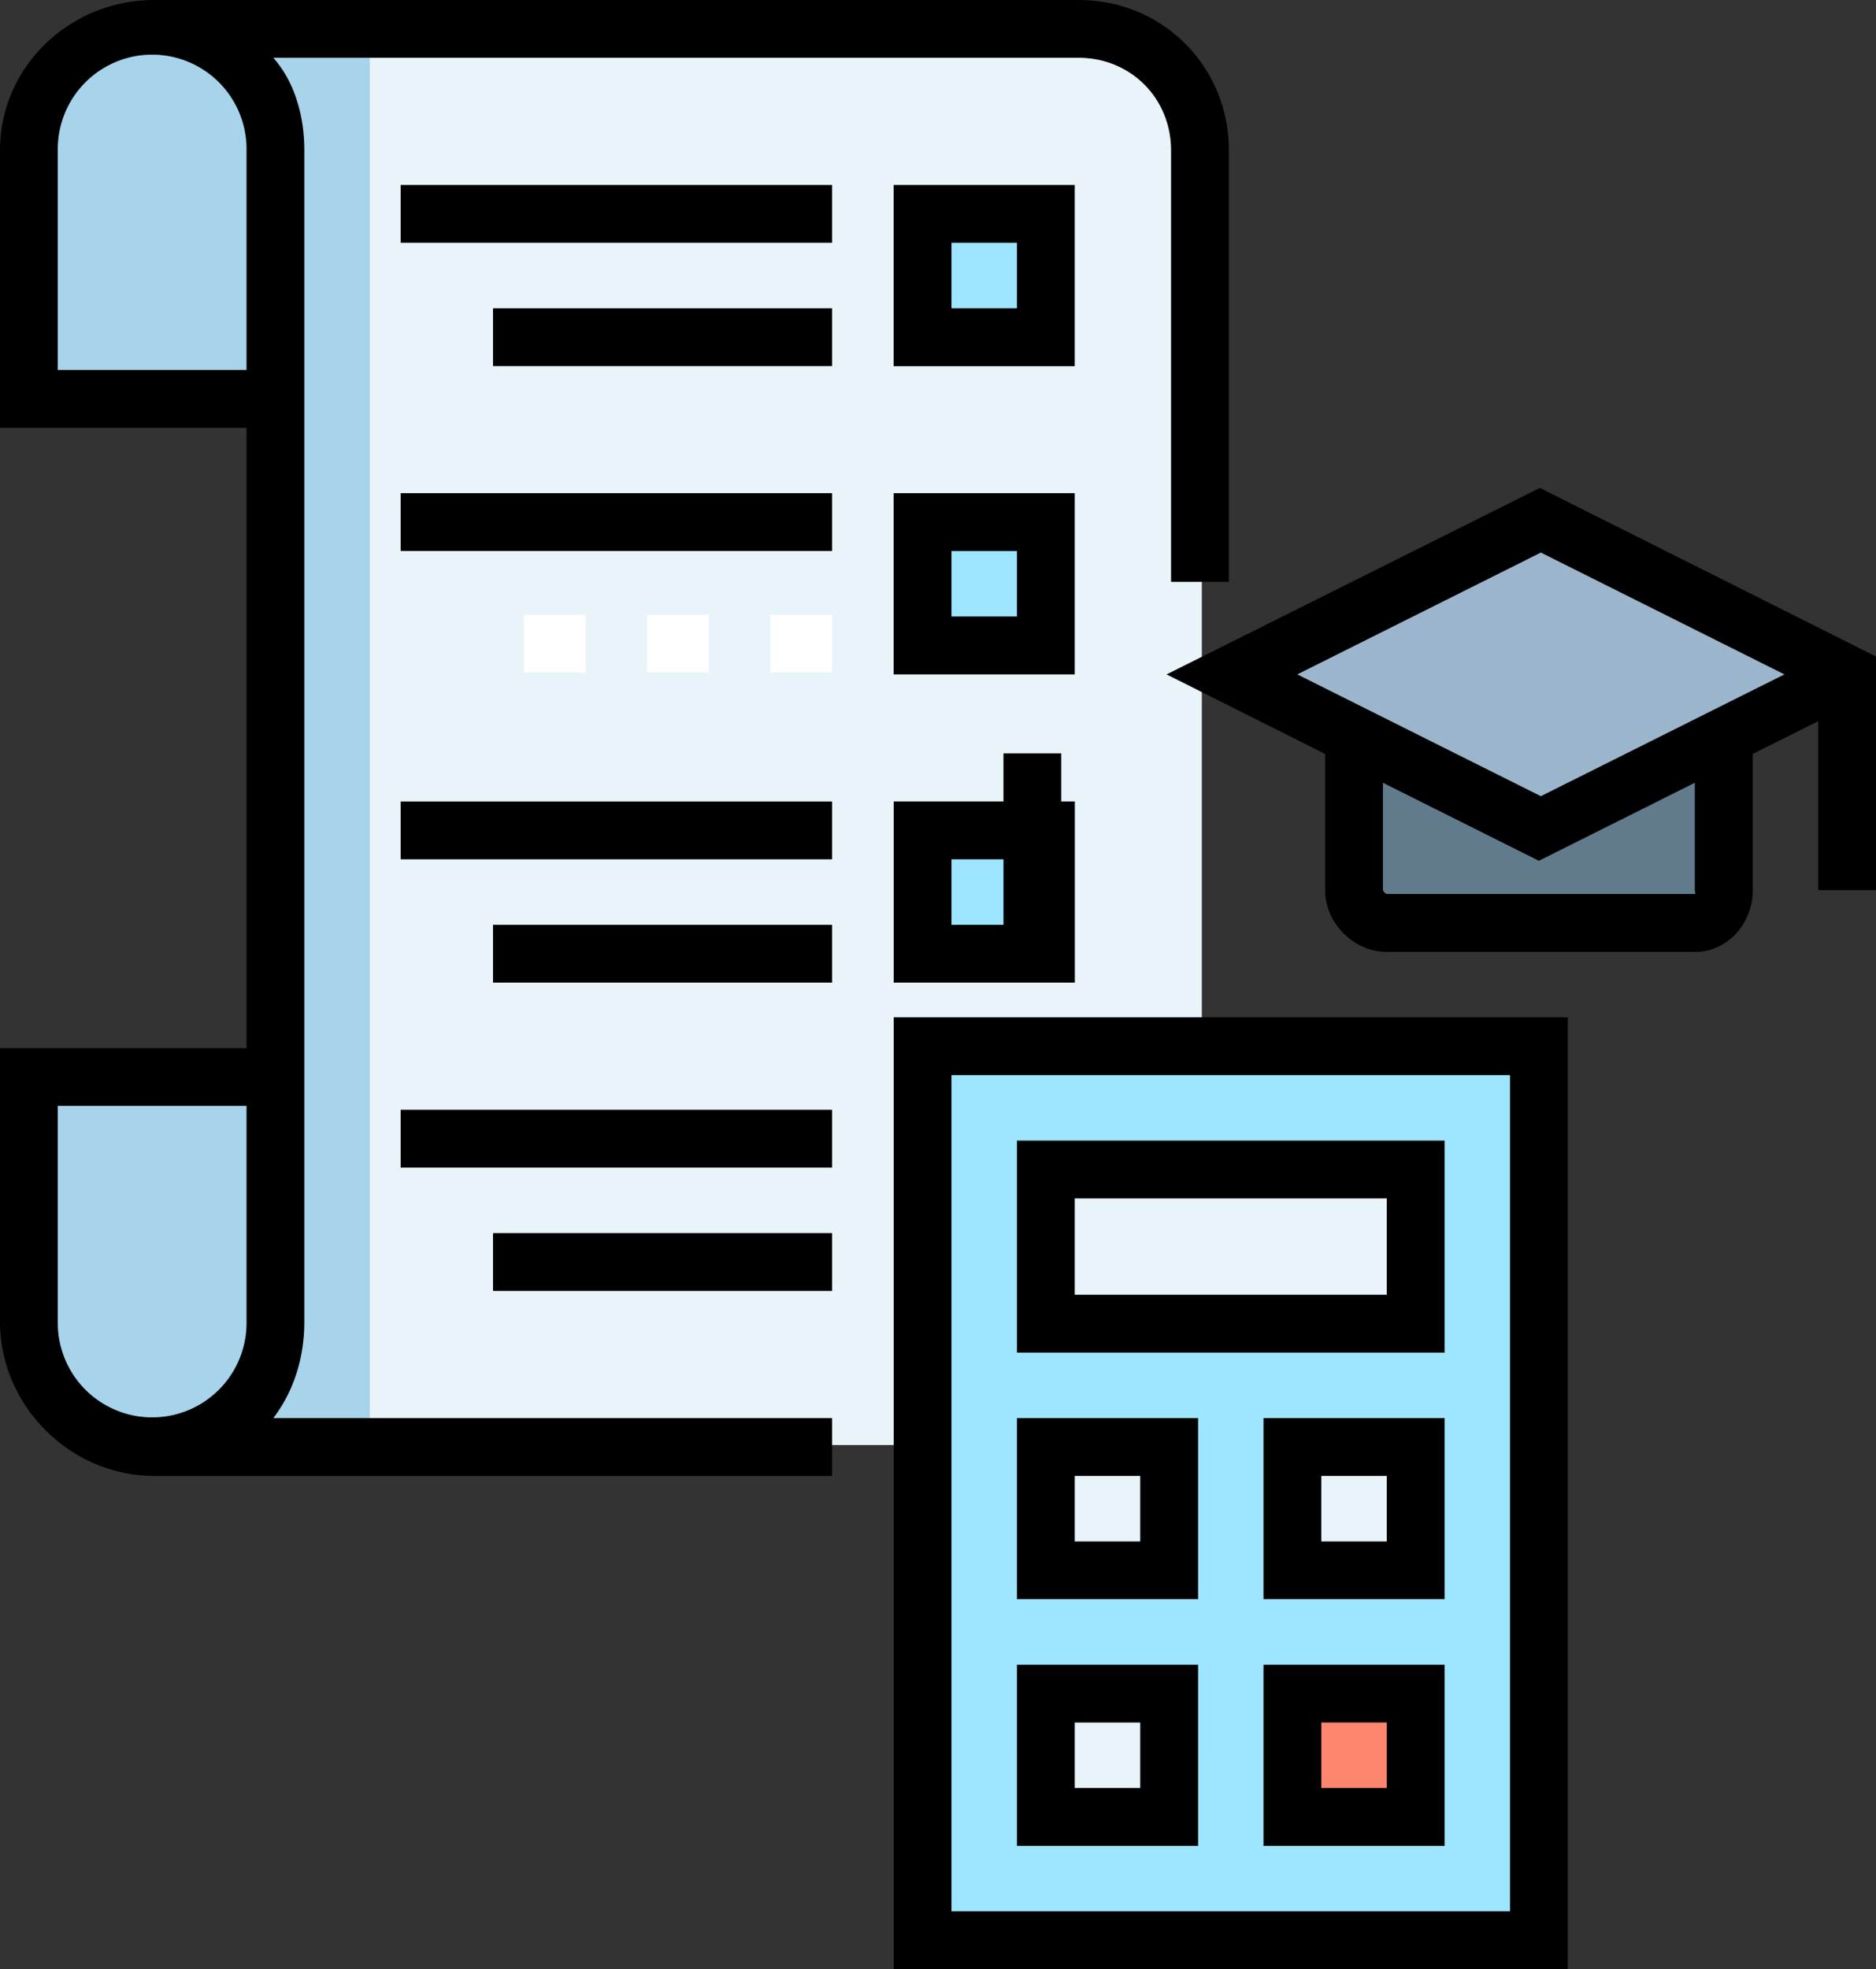
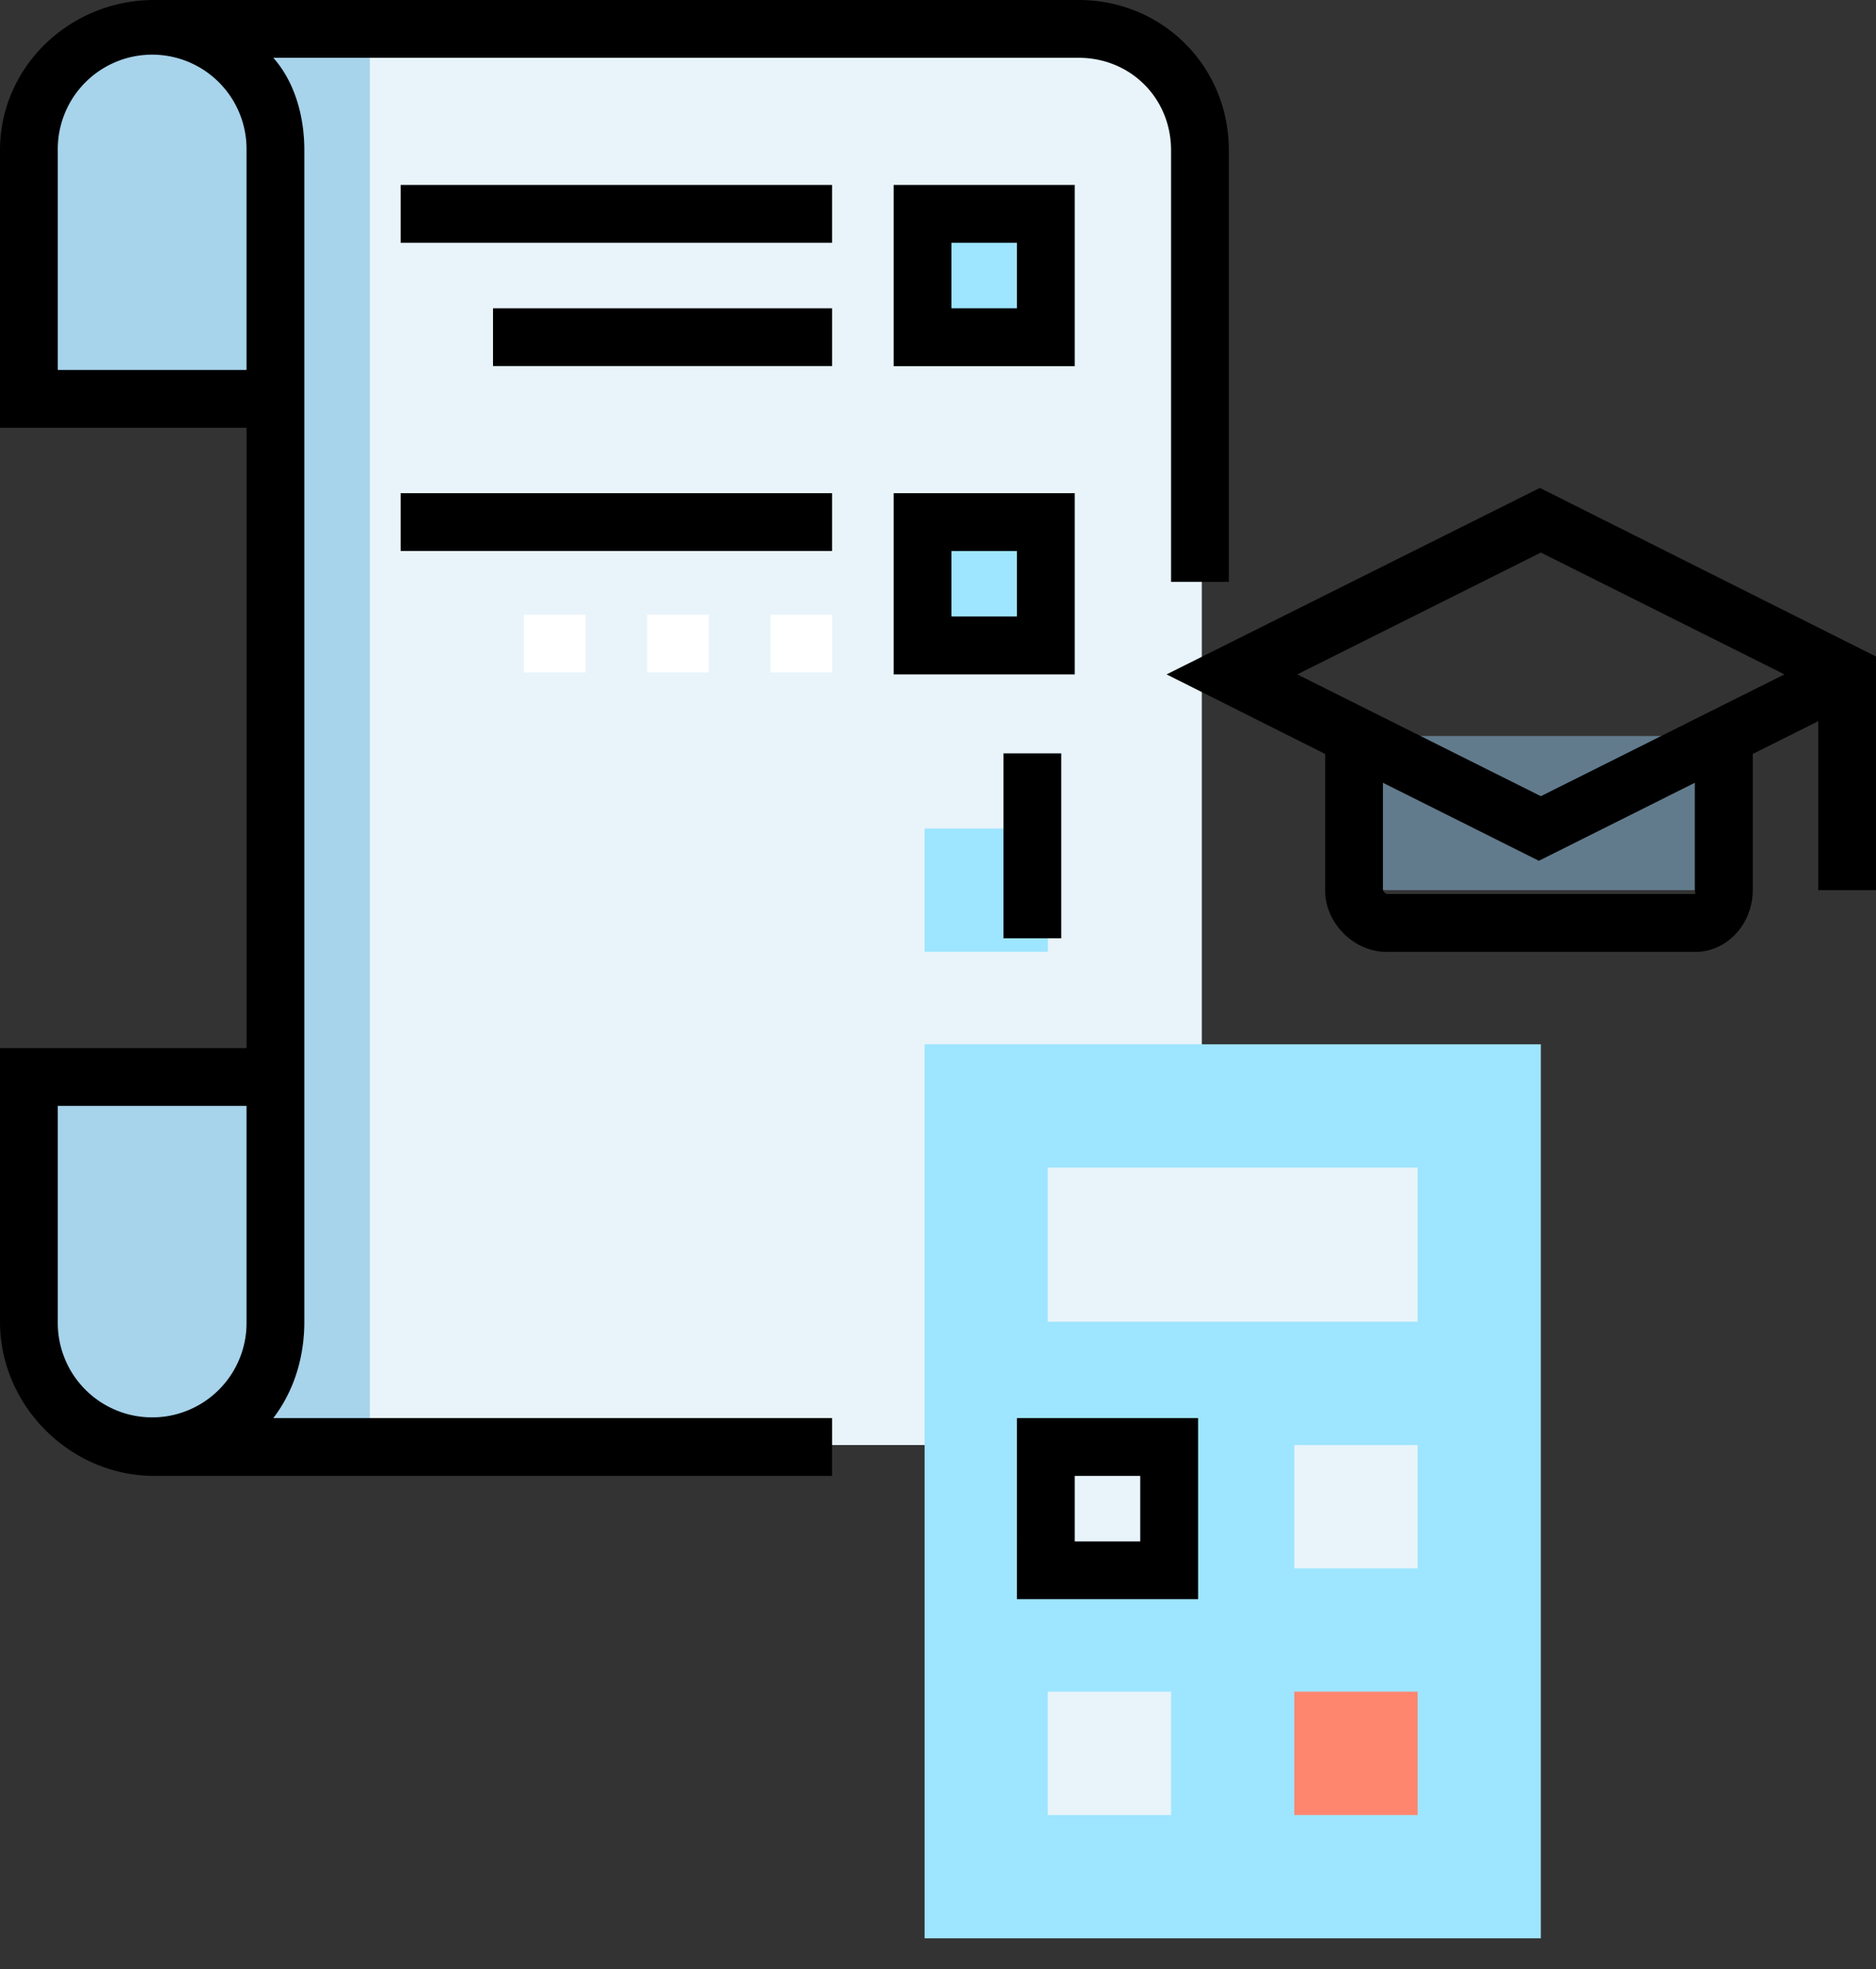
<svg xmlns="http://www.w3.org/2000/svg" viewBox="0 0 1191.02 1249.7">
  <rect x="0" y="0" width="1191.02" height="1249.7" fill="#333333" stroke="none" />
  <path d="M684.77,17.12H97.83a78.26,78.26,0,0,1,78.26,78.26h0V838.84A78.26,78.26,0,0,1,97.83,917.1H684.77A78.26,78.26,0,0,0,763,838.84h0V95.38a78.26,78.26,0,0,0-78.26-78.26Z" fill="#e8f4fa" />
-   <path d="M1095.63,467.11v97.82a19.56,19.56,0,0,1-19.55,19.57H880.42a19.57,19.57,0,0,1-19.57-19.57V467.11" fill="#627b8c" />
-   <path d="M1173.89,428,978.24,525.8,782.6,428l195.64-97.82Z" fill="#9bb6cc" />
+   <path d="M1095.63,467.11v97.82H880.42a19.57,19.57,0,0,1-19.57-19.57V467.11" fill="#627b8c" />
  <g fill="#a7d3eb">
    <path d="M234.78,17.12v900H97.83a78.28,78.28,0,0,0,78.26-78.26V95.38A78.28,78.28,0,0,0,97.83,17.12Z" />
    <path d="M19.57 251.9h156.52V95.38a78.26 78.26 0 0 0-156.52 0zm0 430.42h156.52v156.52a78.26 78.26 0 0 1-156.52 0z" />
  </g>
  <path d="M587 134.5h78.26v78.26H587zm0 195.66h78.26v78.26H587zm0 195.64h78.26v78.26H587z" fill="#9ee5ff" />
  <path d="M332.6 390.07h39.13v36.68H332.6zm78.26 0H450v36.68h-39.14zm78.3 0h39.13v36.68h-39.13z" fill="#fff" />
  <path d="M587,662.76H978.24v567.38H587Z" fill="#9ee5ff" />
  <path d="M665.21,741H900v97.82H665.21Z" fill="#e8f4fa" />
  <path d="M821.72,1073.62H900v78.26H821.72Z" fill="#ff866e" />
  <path d="M821.72 917.1H900v78.26h-78.28zm-156.51 156.52h78.26v78.26h-78.26zm0-156.52h78.26v78.26h-78.26z" fill="#e8f4fa" />
  <path d="M977.63 309.65L740.63 428l100.66 50.5V565c0 20.9 18.23 39.13 39.13 39.13h195.65c20.91 0 36.69-18.23 36.69-39.13v-86.5l41.57-20.8v107.23H1191V416.64zm98.44 257.73H880.42a4.38 4.38 0 0 1-2.44-2.45v-68.15l99 49.52 99-49.52v68.15c0 .67.71 2.45 0 2.45zm-97.83-62.08L823.61 428l154.63-77.32L1132.88 428zm-341.16-27.19h36.69V595.5h-36.69zM193.21 838.84V95.38c0-22.63-6.62-44-19.7-58.7h511.26c33 0 58.7 25.65 58.7 58.7v273.91h36.69V95.38C780.16 42.11 738.05 0 684.78 0H97.83C44.56 0 0 42.11 0 95.38V271.5h156.52v393.7H0v173.64c0 53.26 44.56 97.83 97.83 97.83h430.42V900H173.51c13.08-17.14 19.7-38.5 19.7-61.16zm-36.69 0a59.92 59.92 0 1 1-119.83 1.55v-1.55-137h119.83zm0-604.07H36.69V95.38a59.92 59.92 0 0 1 119.83-1.55v1.55zm97.83-117.39h273.9v36.69h-273.9zM313 195.64h215.25v36.69H313zm369.33-78.26h-115v115h115zm-36.69 78.26h-41.57v-41.57h41.57zM254.35 313h273.9v36.69h-273.9zm427.98 0h-115v115h115zm-36.69 78.26h-41.57v-41.54h41.57z" />
-   <path d="M254.35 508.68h273.9v36.69h-273.9zM313 586.94h215.25v36.69H313zm254.38 36.69h115v-115h-115zm36.69-78.26h41.57v41.57h-41.57zM254.35 704.33h273.9V741h-273.9zM313 782.59h215.25v36.69H313zm332.64 75.82h271.52V723.89H645.64zm36.69-97.83h198.09v61.14H682.33zM567.38 1249.7h428V645.63h-428zm36.69-567.38h354.61V1213H604.07zm198.09 489.12h115V1056.5h-115zm36.69-78.26h41.57v41.57h-41.57zm-36.69-78.26h115V900h-115zm36.69-78.25h41.57v41.57h-41.57zm-193.21 234.77h115V1056.5h-115zm36.69-78.26h41.57v41.57h-41.57z" />
  <path d="M645.64,1014.92h115V900h-115Zm36.69-78.25H723.9v41.57H682.33Z" />
</svg>